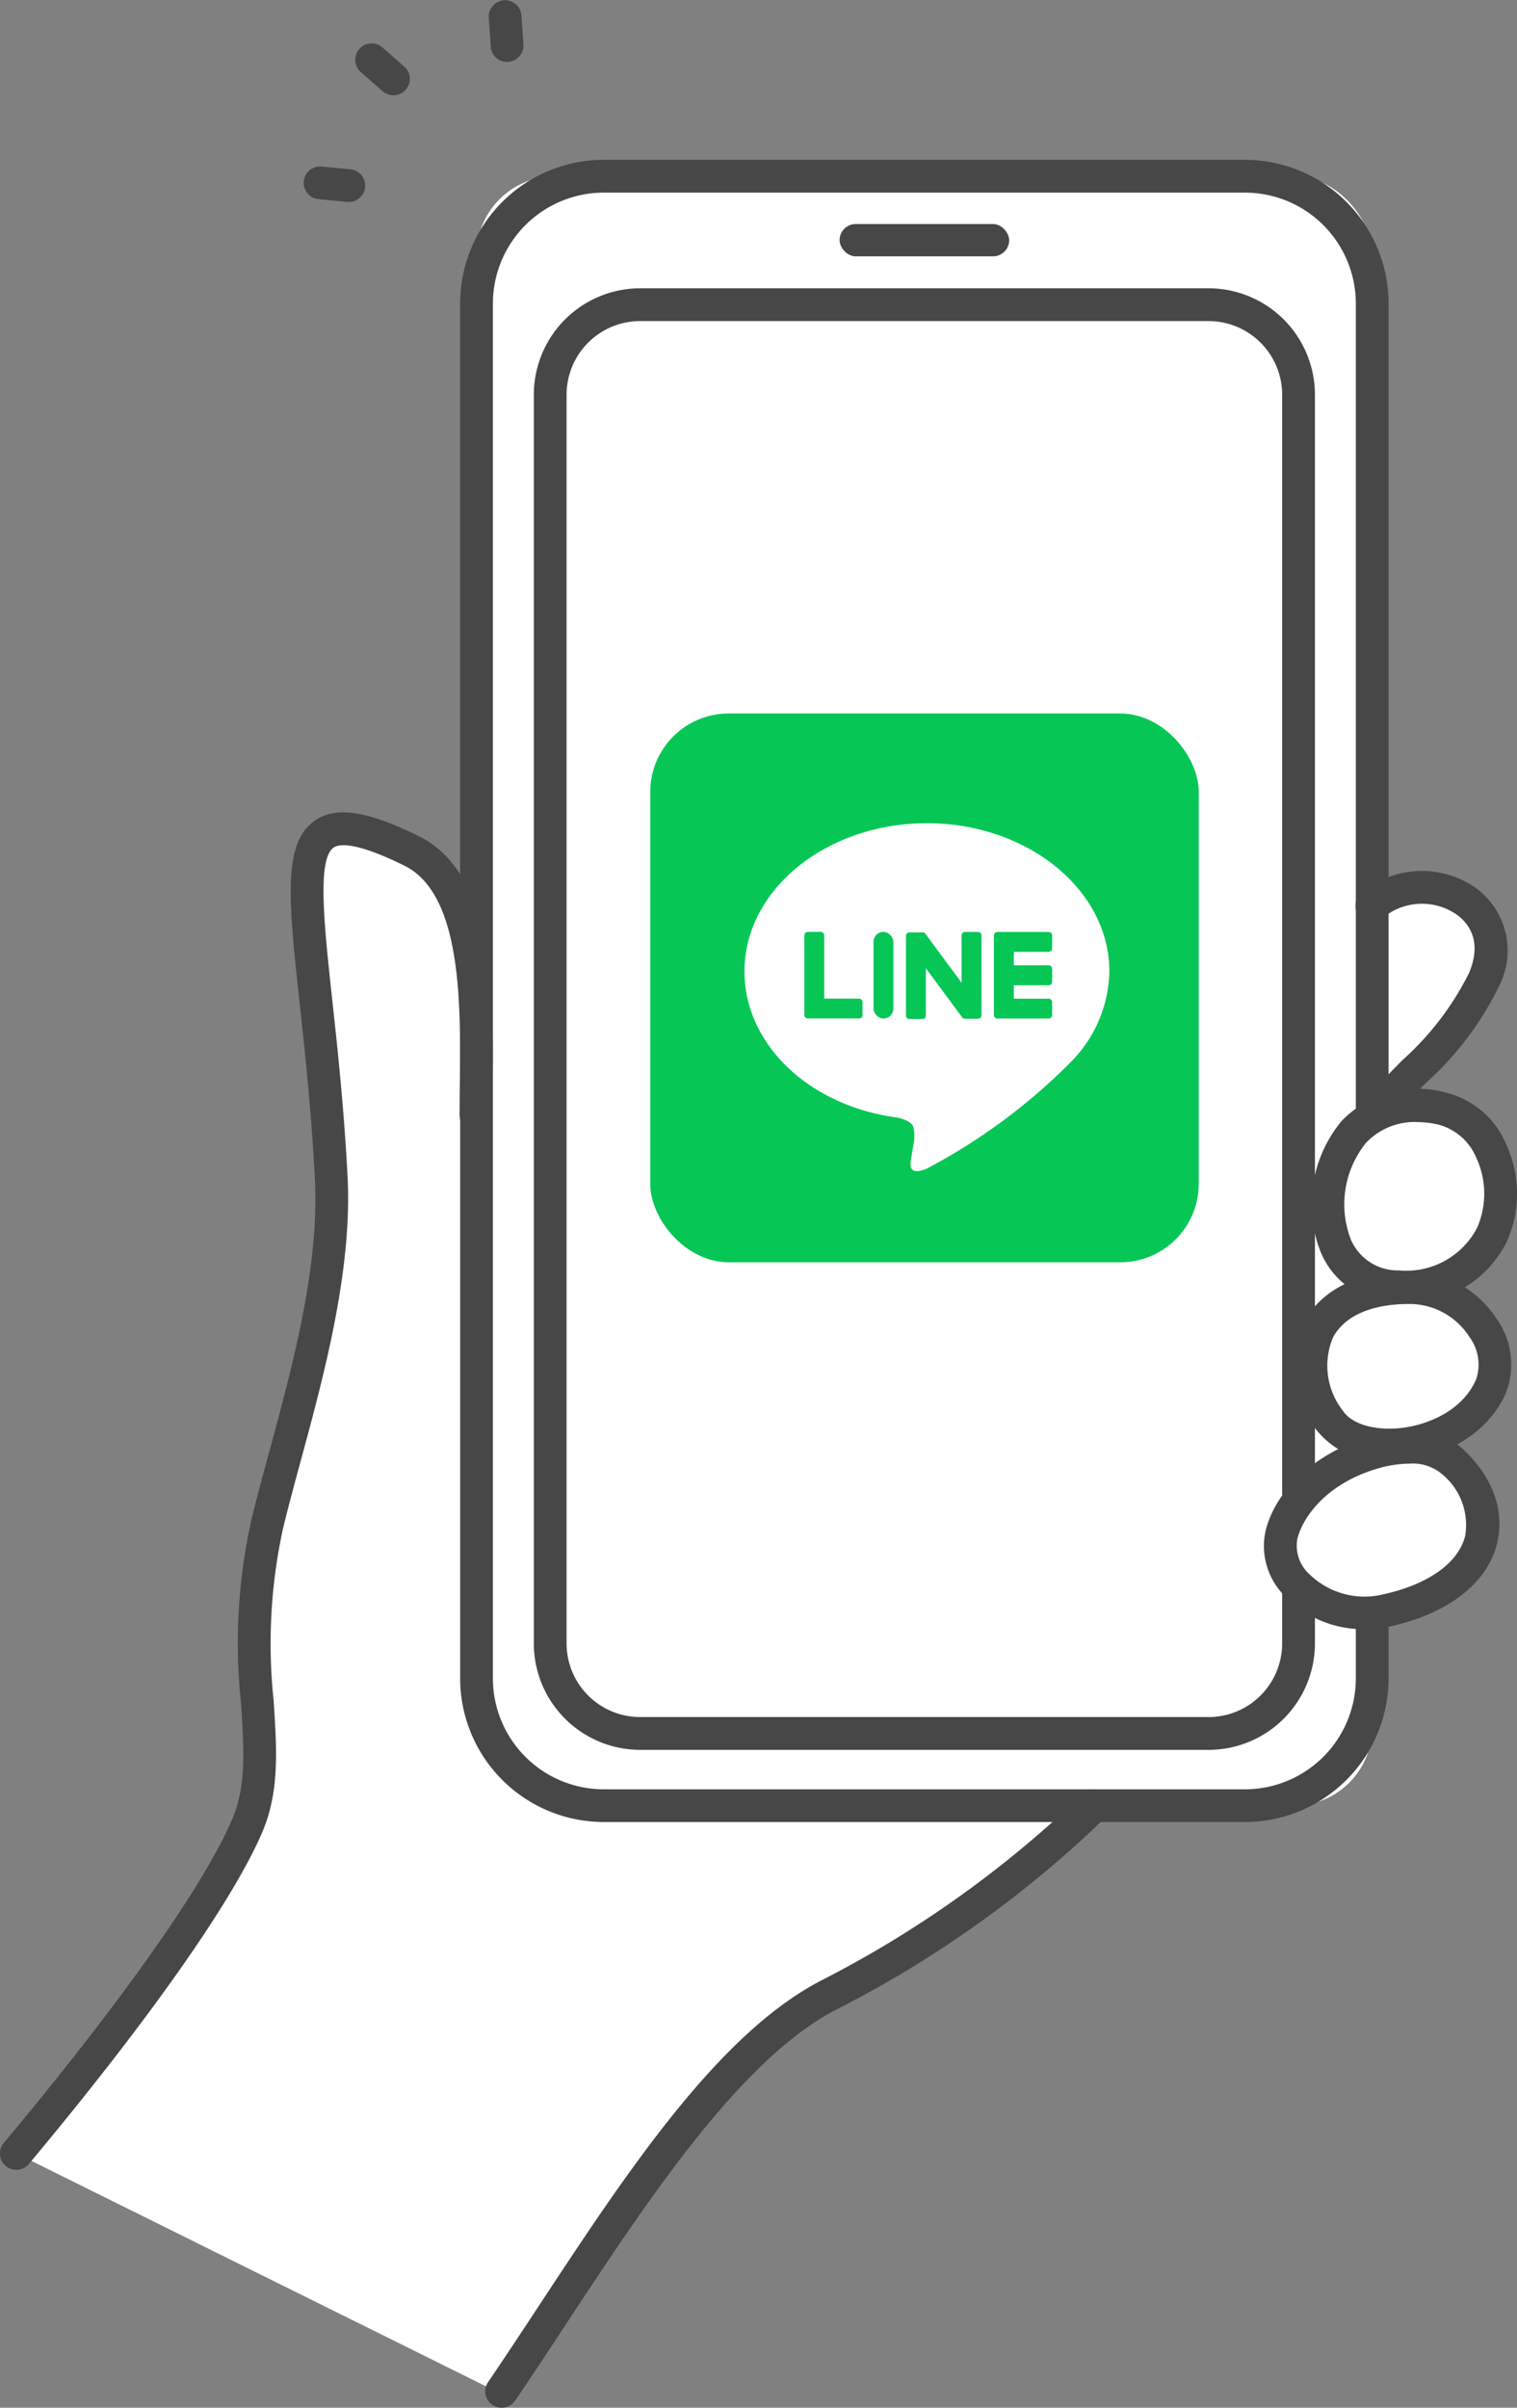
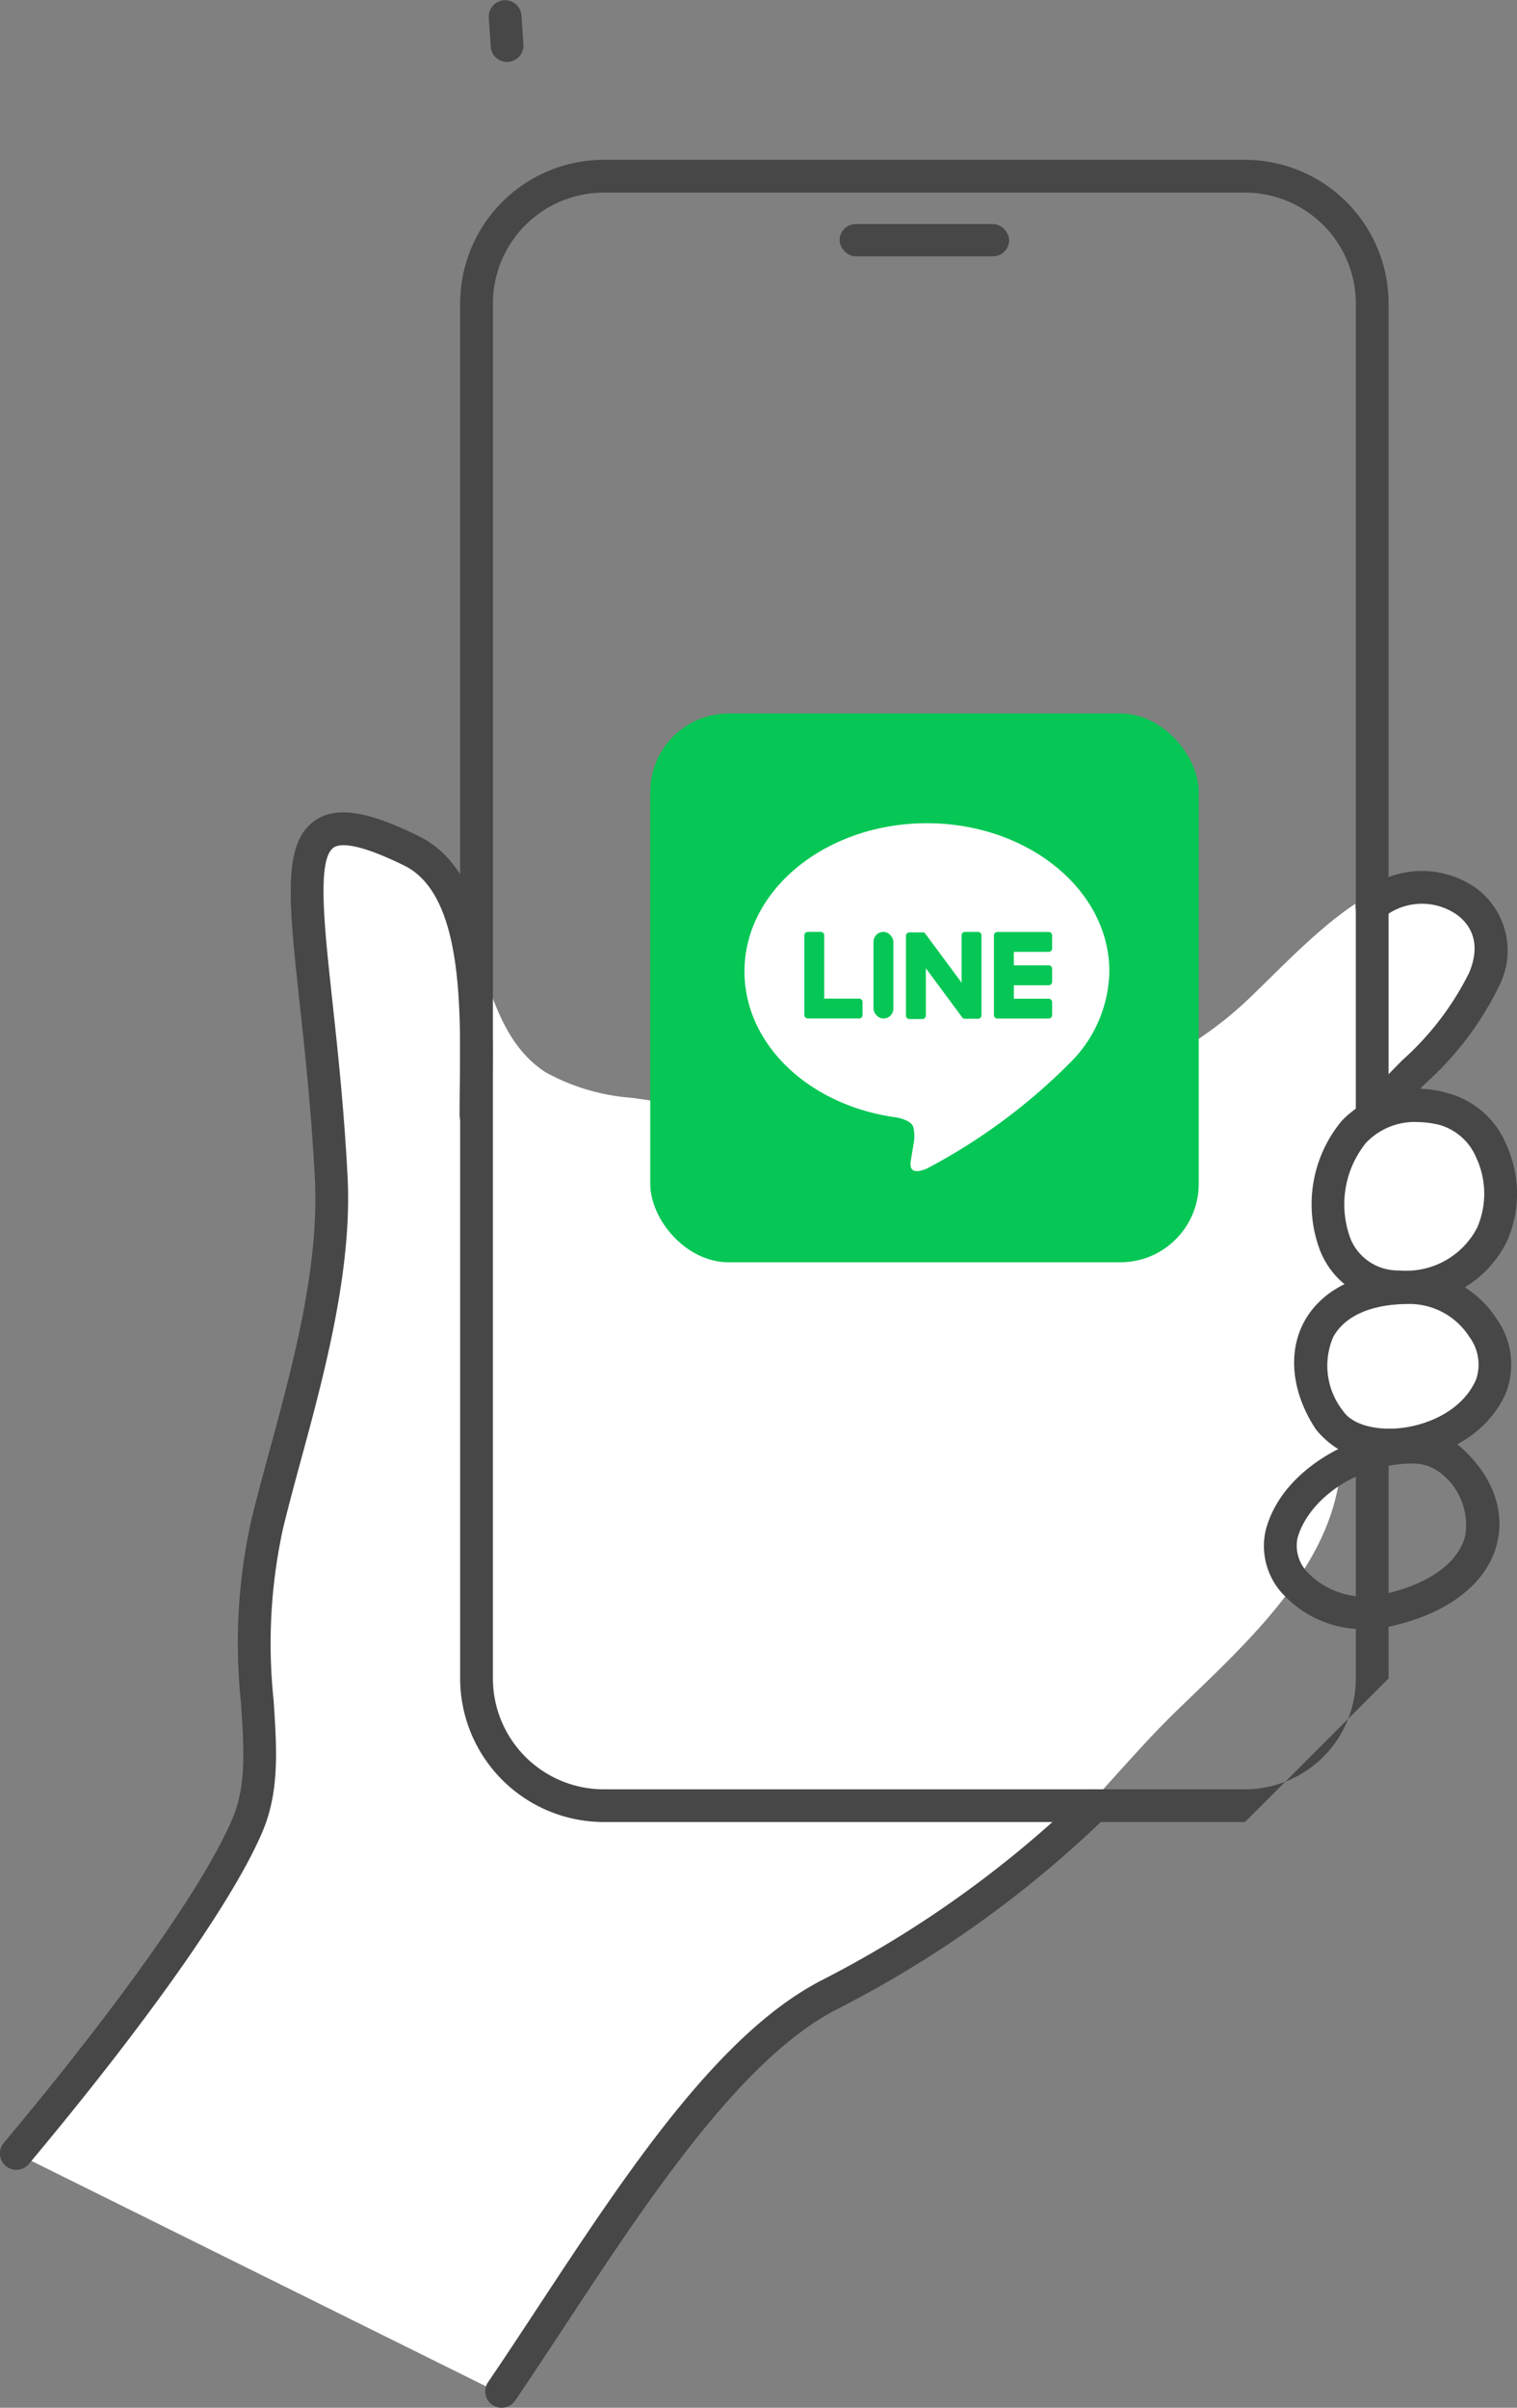
<svg xmlns="http://www.w3.org/2000/svg" width="96.676" height="153.351" viewBox="0 0 96.676 153.351">
  <rect x="0" y="0" width="96.676" height="153.351" fill="#808080" stroke="none" />
  <g id="line" transform="translate(0)">
    <g id="line-btn">
      <g id="wrap">
        <g id="グループ_4" data-name="グループ 4">
          <path id="パス_1055" data-name="パス 1055" d="M465.559,545.04l30.924,15.327s11.73-19.259,16.947-22.813c3.276-2.232,7.878-4.667,13.432-8.451,5.512-3.755,8.572-8.334,12.761-12.378s9.256-8.625,10.2-14.369c1.37-8.3,2.137-23.314,2.137-23.314s5.089-4.642,6.38-6.7,2.048-4.674.684-6.683c-1.674-2.467-4.922-2.087-7.5-.6s-5.246,4.352-7.4,6.413c-4.976,4.763-11.9,7.068-18.763,7.67s-13.754-.355-20.572-1.335a13.408,13.408,0,0,1-5.5-1.624c-3.949-2.565-3.726-8.217-6.362-12.118-1.86-2.753-6.241-4.733-7.892-3.4-1.256,1.015-1.088,4.811-.957,6.421.666,8.168,2.451,16.563.852,24.216-1.042,4.989-3.419,11.642-3.947,16.711-.4,3.829-.068,10.536-.068,13.83C480.917,525.725,465.559,545.04,465.559,545.04Z" transform="translate(-464.515 -407.886)" fill="#fff" />
-           <rect id="長方形_191" data-name="長方形 191" width="57.08" height="103.781" rx="5" transform="translate(30.369 11.225)" fill="#fff" />
-           <path id="パス_1056" data-name="パス 1056" d="M678.116,323.7H637.244a9.158,9.158,0,0,1-9.148-9.148V226.983a9.158,9.158,0,0,1,9.148-9.147h40.872a9.158,9.158,0,0,1,9.148,9.147v87.574A9.158,9.158,0,0,1,678.116,323.7ZM637.244,219.924a7.068,7.068,0,0,0-7.06,7.059v87.574a7.068,7.068,0,0,0,7.06,7.06h40.872a7.068,7.068,0,0,0,7.06-7.06V226.983a7.067,7.067,0,0,0-7.06-7.059Z" transform="translate(-598.772 -207.655)" fill="#474747" />
-           <path id="パス_1057" data-name="パス 1057" d="M698.084,357.942H661.857a6.782,6.782,0,0,1-6.775-6.775V271.63a6.782,6.782,0,0,1,6.775-6.775h36.228a6.783,6.783,0,0,1,6.775,6.775v79.538A6.782,6.782,0,0,1,698.084,357.942Zm-36.228-91a4.692,4.692,0,0,0-4.687,4.687v79.538a4.692,4.692,0,0,0,4.687,4.687h36.228a4.692,4.692,0,0,0,4.687-4.687V271.63a4.692,4.692,0,0,0-4.687-4.687Z" transform="translate(-621.062 -246.493)" fill="#474747" />
+           <path id="パス_1056" data-name="パス 1056" d="M678.116,323.7H637.244a9.158,9.158,0,0,1-9.148-9.148V226.983a9.158,9.158,0,0,1,9.148-9.147h40.872a9.158,9.158,0,0,1,9.148,9.147v87.574ZM637.244,219.924a7.068,7.068,0,0,0-7.06,7.059v87.574a7.068,7.068,0,0,0,7.06,7.06h40.872a7.068,7.068,0,0,0,7.06-7.06V226.983a7.067,7.067,0,0,0-7.06-7.059Z" transform="translate(-598.772 -207.655)" fill="#474747" />
          <rect id="長方形_192" data-name="長方形 192" width="10.807" height="2.058" rx="1.029" transform="translate(53.505 14.269)" fill="#474747" />
-           <path id="パス_1058" data-name="パス 1058" d="M573.573,222.486c-.033,0-.066,0-.1,0l-1.854-.176a1.044,1.044,0,0,1,.2-2.078l1.853.176a1.044,1.044,0,0,1-.1,2.083Z" transform="translate(-551.341 -209.626)" fill="#474747" />
-           <path id="パス_1059" data-name="パス 1059" d="M592.052,178.473a1.039,1.039,0,0,1-.686-.258l-1.4-1.225a1.044,1.044,0,0,1,1.374-1.572l1.4,1.225a1.044,1.044,0,0,1-.687,1.83Z" transform="translate(-566.979 -172.404)" fill="#474747" />
          <path id="パス_1060" data-name="パス 1060" d="M639.737,163.268a1.044,1.044,0,0,1-1.041-.974l-.125-1.858a1.044,1.044,0,0,1,2.083-.141l.125,1.857a1.044,1.044,0,0,1-.971,1.112Z" transform="translate(-607.422 -159.322)" fill="#474747" />
          <path id="パス_1061" data-name="パス 1061" d="M460.6,543.142a1.044,1.044,0,0,1-.8-1.714c7.49-8.95,12.8-16.473,14.566-20.638.9-2.115.745-4.44.552-7.385a36.108,36.108,0,0,1,.66-11.651c.323-1.341.717-2.792,1.135-4.328,1.5-5.518,3.2-11.773,2.913-17.391-.218-4.272-.63-8.067-.961-11.116-.718-6.614-1.114-10.257.958-11.706,1.342-.939,3.326-.642,6.634.991,4.855,2.4,4.762,10.2,4.695,15.9-.008.646-.015,1.266-.015,1.851a1.044,1.044,0,1,1-2.088,0c0-.593.008-1.222.015-1.876.061-5.142.145-12.185-3.531-14-3.142-1.551-4.176-1.387-4.513-1.152-1.06.741-.605,4.925-.079,9.769.334,3.076.75,6.9.971,11.235.3,5.95-1.519,12.656-2.984,18.044-.414,1.521-.8,2.958-1.12,4.269A34.348,34.348,0,0,0,477,513.268c.2,3.094.378,5.766-.713,8.337-1.844,4.348-7.271,12.061-14.887,21.163A1.042,1.042,0,0,1,460.6,543.142Z" transform="translate(-459.56 -404.944)" fill="#474747" />
          <path id="パス_1062" data-name="パス 1062" d="M957.792,494.123a1.044,1.044,0,0,1-.773-1.746c.72-.793,1.413-1.5,2.082-2.18a18.509,18.509,0,0,0,4.255-5.548c.907-2.106-.089-3.242-.764-3.731a3.9,3.9,0,0,0-4.709.193,1.044,1.044,0,1,1-1.378-1.568,5.978,5.978,0,0,1,7.314-.314,4.937,4.937,0,0,1,1.454,6.246,20.07,20.07,0,0,1-4.683,6.185c-.656.668-1.334,1.358-2.026,2.121A1.041,1.041,0,0,1,957.792,494.123Z" transform="translate(-869.747 -422.659)" fill="#474747" />
          <path id="パス_1063" data-name="パス 1063" d="M946.556,572.917c-1.691-5.271,1.608-9.958,6.909-8.649,3.259.8,4.422,5.274,3.066,8.005C954.288,576.791,947.68,576.418,946.556,572.917Z" transform="translate(-861.454 -493.626)" fill="#fff" />
          <path id="パス_1064" data-name="パス 1064" d="M940.763,639.087c-2.646-4.02-.937-8.477,5.139-8.436,3.734.025,6.269,3.76,5.161,6.281C949.231,641.1,942.52,641.757,940.763,639.087Z" transform="translate(-856.041 -548.643)" fill="#fff" />
-           <path id="パス_1065" data-name="パス 1065" d="M939.294,689.912c3.617,3.27,2.592,8.063-4.005,9.554-4.055.916-7.5-2.1-6.766-4.85C929.735,690.072,936.892,687.74,939.294,689.912Z" transform="translate(-846.844 -596.914)" fill="#fff" />
          <path id="パス_1066" data-name="パス 1066" d="M946.116,571.7q-.285,0-.573-.022a5.287,5.287,0,0,1-4.9-3.39,8.306,8.306,0,0,1,1.407-8.229,6.734,6.734,0,0,1,6.747-1.753,5.6,5.6,0,0,1,3.71,3.227,7.507,7.507,0,0,1,.041,6.256A7.117,7.117,0,0,1,946.116,571.7Zm.682-11.558a4.28,4.28,0,0,0-3.224,1.342,6.239,6.239,0,0,0-.945,6.167h0a3.266,3.266,0,0,0,3.07,1.946,5.089,5.089,0,0,0,4.976-2.735,5.424,5.424,0,0,0-.065-4.45,3.623,3.623,0,0,0-2.316-2.078A6.257,6.257,0,0,0,946.8,560.146Z" transform="translate(-856.533 -488.682)" fill="#474747" />
          <path id="パス_1067" data-name="パス 1067" d="M939.649,636.771a5.49,5.49,0,0,1-4.7-2.066h0c-1.526-2.318-1.8-4.878-.728-6.848.653-1.2,2.383-3.206,6.652-3.206h.093a6.621,6.621,0,0,1,5.52,3.041,5.009,5.009,0,0,1,.59,4.7c-1.271,2.894-4.291,4.141-6.692,4.343Q940.013,636.771,939.649,636.771Zm1.23-10.032c-2.368,0-4.078.75-4.82,2.115a4.643,4.643,0,0,0,.637,4.7h0c.529.8,1.91,1.237,3.516,1.1,1.721-.145,4.052-1.044,4.956-3.1a2.951,2.951,0,0,0-.431-2.729,4.539,4.539,0,0,0-3.782-2.089Z" transform="translate(-851.102 -543.686)" fill="#474747" />
          <path id="パス_1068" data-name="パス 1068" d="M928.845,695.716a6.934,6.934,0,0,1-5.014-2.041,4.48,4.48,0,0,1-1.281-4.288c.849-3.182,4.025-5.161,6.487-5.89s4.713-.477,5.993.68c1.979,1.789,2.794,4.034,2.236,6.16-.65,2.479-3.1,4.37-6.711,5.187A7.769,7.769,0,0,1,928.845,695.716Zm2.869-10.543a7.461,7.461,0,0,0-2.084.327c-3.11.92-4.671,2.959-5.062,4.425a2.452,2.452,0,0,0,.768,2.3,5.037,5.037,0,0,0,4.759,1.26c2.829-.639,4.707-1.98,5.152-3.679a4.179,4.179,0,0,0-1.617-4.081h0A2.878,2.878,0,0,0,931.714,685.173Z" transform="translate(-841.881 -591.954)" fill="#474747" />
          <path id="パス_1069" data-name="パス 1069" d="M638.333,853.686a1.044,1.044,0,0,1-.862-1.632c1.049-1.54,2.1-3.131,3.206-4.815,5.6-8.5,11.388-17.286,17.956-20.73A69.535,69.535,0,0,0,675.355,814.6a1.044,1.044,0,0,1,1.477,1.476,70.642,70.642,0,0,1-17.229,12.28c-6.091,3.193-11.983,12.138-17.182,20.029-1.114,1.691-2.166,3.289-3.224,4.842A1.042,1.042,0,0,1,638.333,853.686Z" transform="translate(-606.366 -700.335)" fill="#474747" />
          <g id="グループ_14" data-name="グループ 14" transform="translate(41.439 45.441)">
            <rect id="長方形_195" data-name="長方形 195" width="34.955" height="34.955" rx="5" transform="translate(0 0)" fill="#06c755" />
            <g id="グループ_13" data-name="グループ 13" transform="translate(6.005 6.991)">
              <g id="グループ_12" data-name="グループ 12" transform="translate(0)">
                <g id="グループ_10" data-name="グループ 10">
                  <path id="パス_1074" data-name="パス 1074" d="M876.532,507.78c0-5.2-5.215-9.435-11.626-9.435s-11.627,4.232-11.627,9.435c0,4.664,4.136,8.57,9.724,9.308.378.082.894.25,1.024.573a2.388,2.388,0,0,1,.038,1.051s-.137.821-.166,1c-.051.294-.234,1.15,1.007.627a37.541,37.541,0,0,0,9.135-6.75h0A8.4,8.4,0,0,0,876.532,507.78Z" transform="translate(-853.279 -498.345)" fill="#fff" />
                </g>
                <g id="グループ_11" data-name="グループ 11" transform="translate(3.814 6.921)">
                  <path id="パス_1075" data-name="パス 1075" d="M1002.64,567.373h-3.267a.222.222,0,0,1-.222-.222v0h0v-5.065h0v-.005a.222.222,0,0,1,.222-.222h3.267a.223.223,0,0,1,.222.222v.825a.222.222,0,0,1-.222.222h-2.22v.857h2.22a.223.223,0,0,1,.222.222v.825a.222.222,0,0,1-.222.222h-2.22v.856h2.22a.223.223,0,0,1,.222.222v.825A.222.222,0,0,1,1002.64,567.373Z" transform="translate(-987.069 -561.855)" fill="#06c755" />
                  <path id="パス_1076" data-name="パス 1076" d="M891.766,567.373a.222.222,0,0,0,.222-.222v-.825a.223.223,0,0,0-.222-.222h-2.22v-4.028a.223.223,0,0,0-.222-.222H888.5a.222.222,0,0,0-.222.222v5.07h0v0a.222.222,0,0,0,.222.222h3.266Z" transform="translate(-888.278 -561.855)" fill="#06c755" />
                  <rect id="長方形_196" data-name="長方形 196" width="1.268" height="5.518" rx="0.634" transform="translate(4.408)" fill="#06c755" />
                  <path id="パス_1077" data-name="パス 1077" d="M952.244,561.855h-.824a.222.222,0,0,0-.222.222v3.014l-2.321-3.135a.222.222,0,0,0-.018-.023v0l-.013-.014,0,0-.012-.01-.006,0-.012-.008-.007,0-.012-.007-.007,0-.013-.006-.008,0-.013,0-.008,0-.013,0-.009,0h-.852a.222.222,0,0,0-.222.222v5.074a.222.222,0,0,0,.222.222h.825a.222.222,0,0,0,.222-.222v-3.013l2.324,3.139a.226.226,0,0,0,.057.056l0,0,.014.008.006,0,.011.005.011,0,.007,0,.015,0h0a.233.233,0,0,0,.058.008h.82a.222.222,0,0,0,.222-.222v-5.074A.222.222,0,0,0,952.244,561.855Z" transform="translate(-941.176 -561.855)" fill="#06c755" />
                </g>
              </g>
            </g>
          </g>
        </g>
      </g>
    </g>
  </g>
</svg>